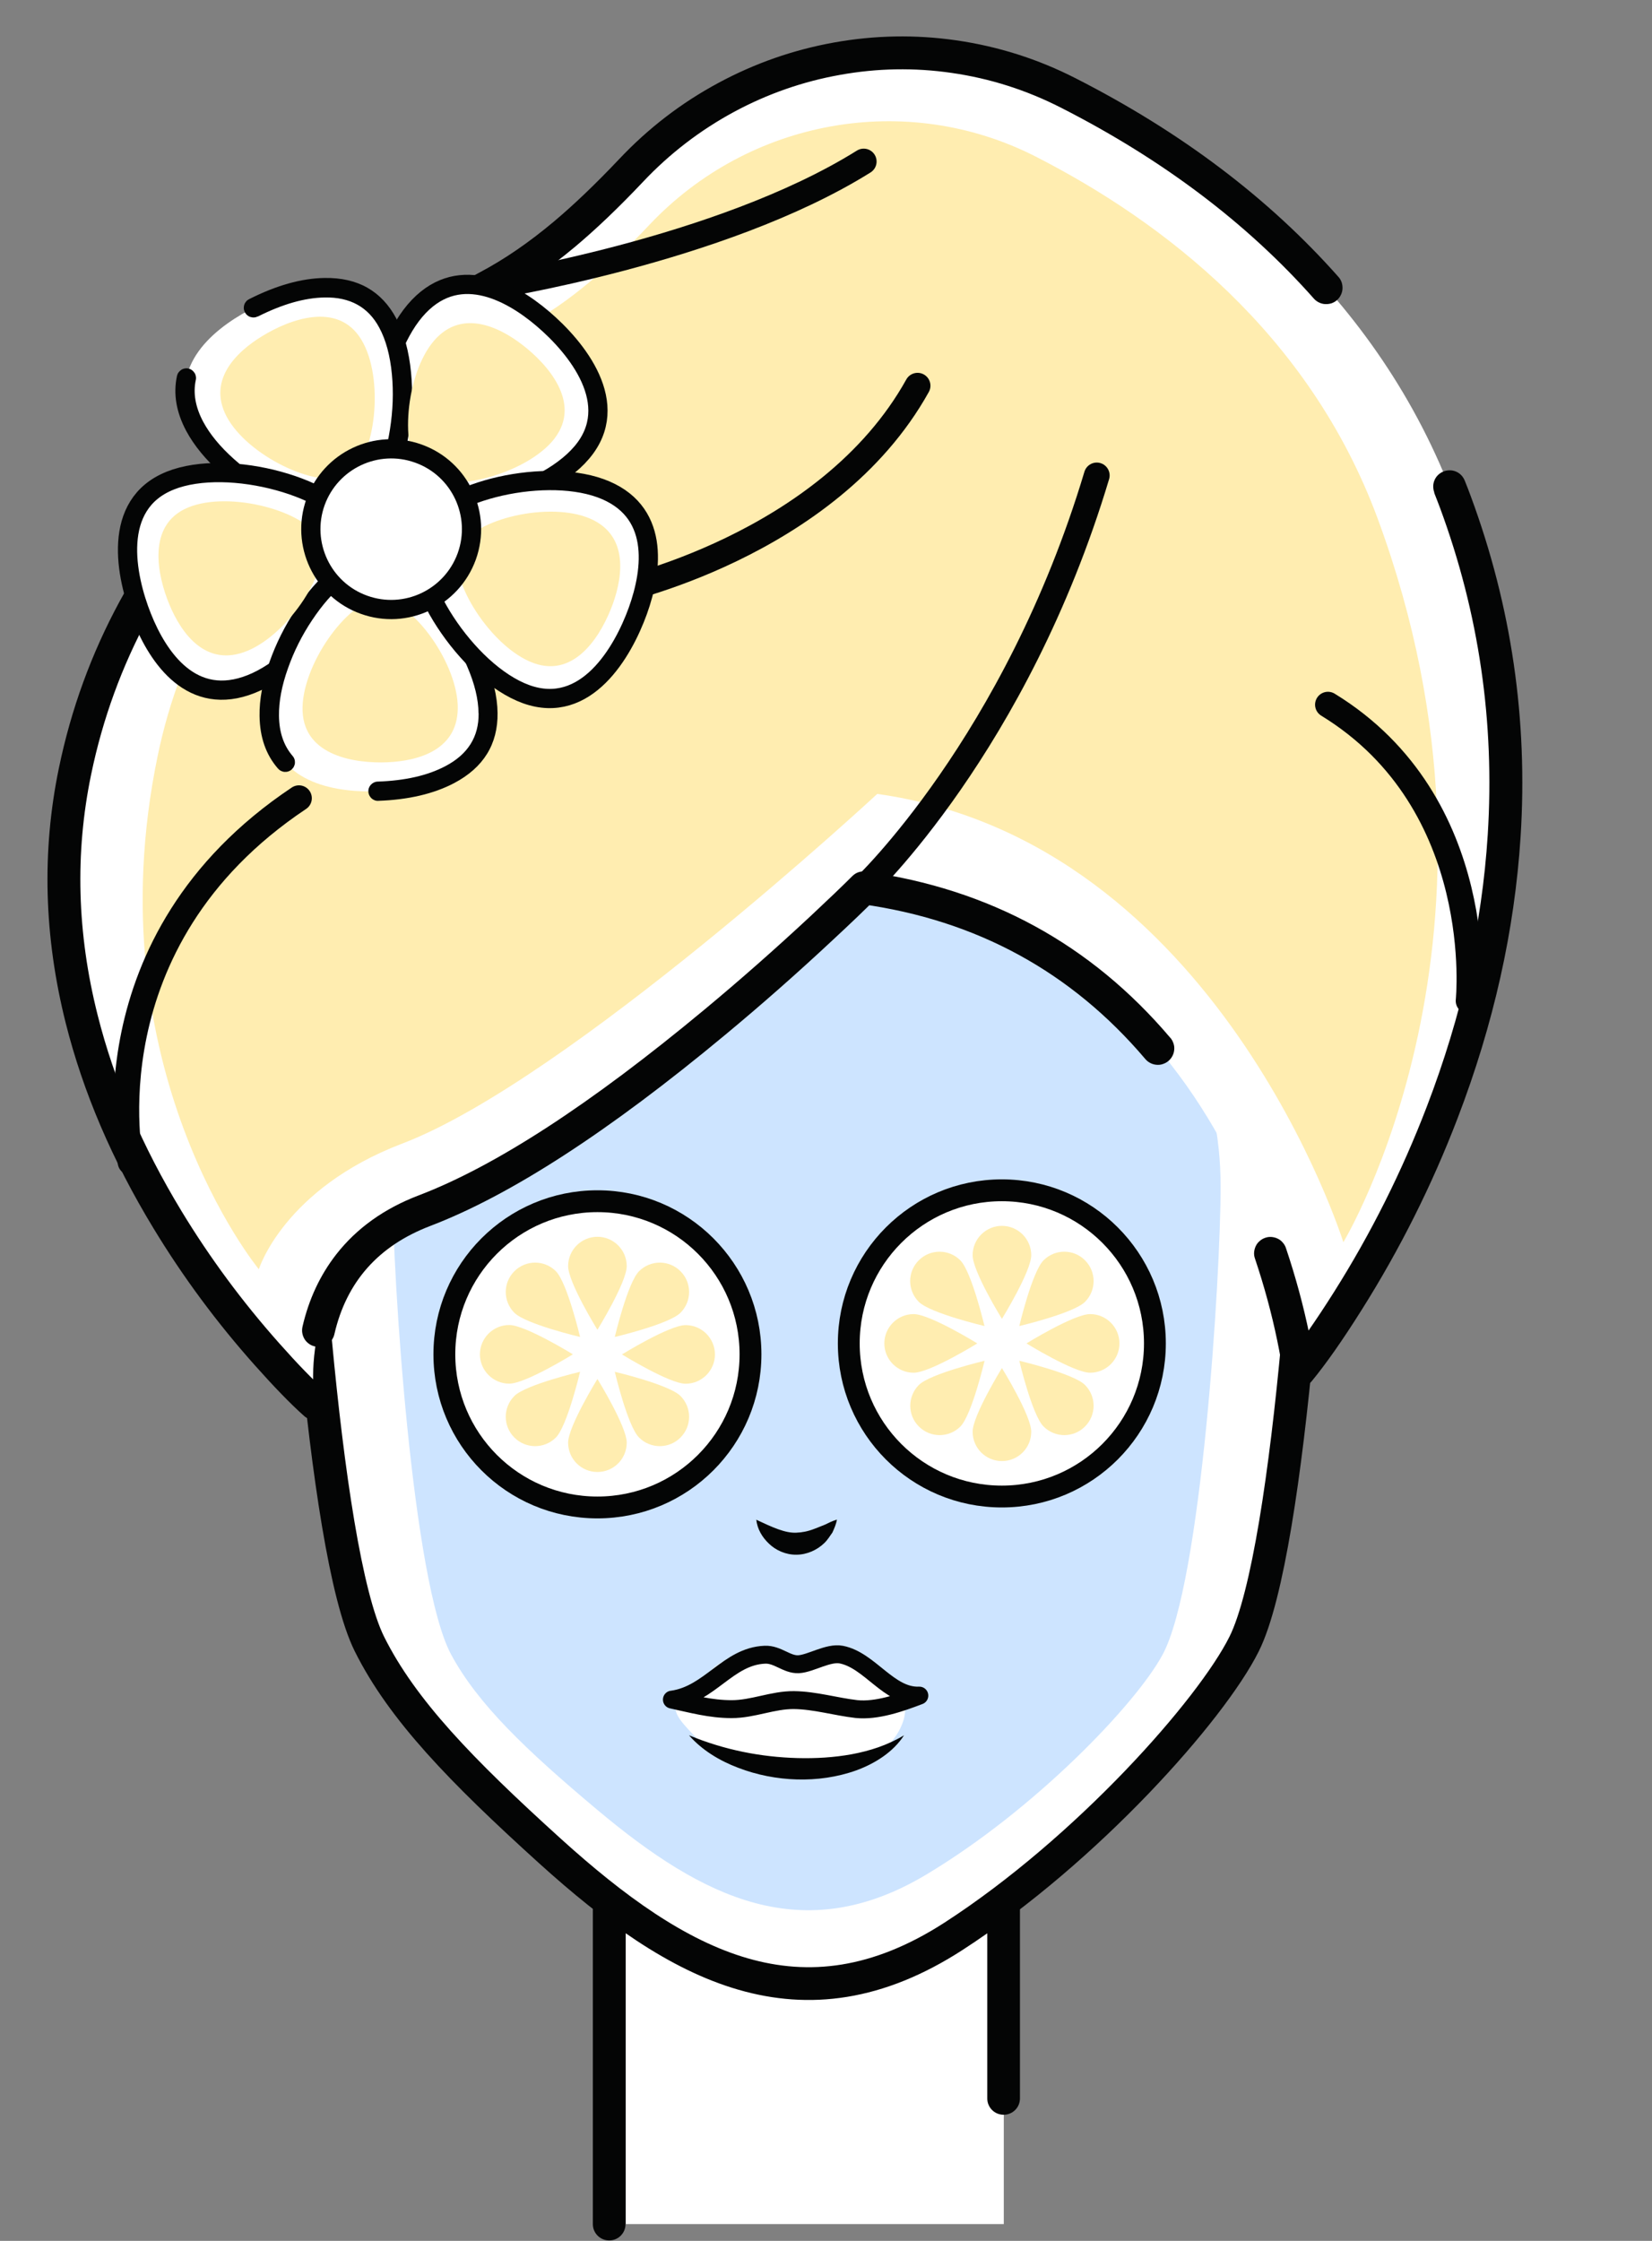
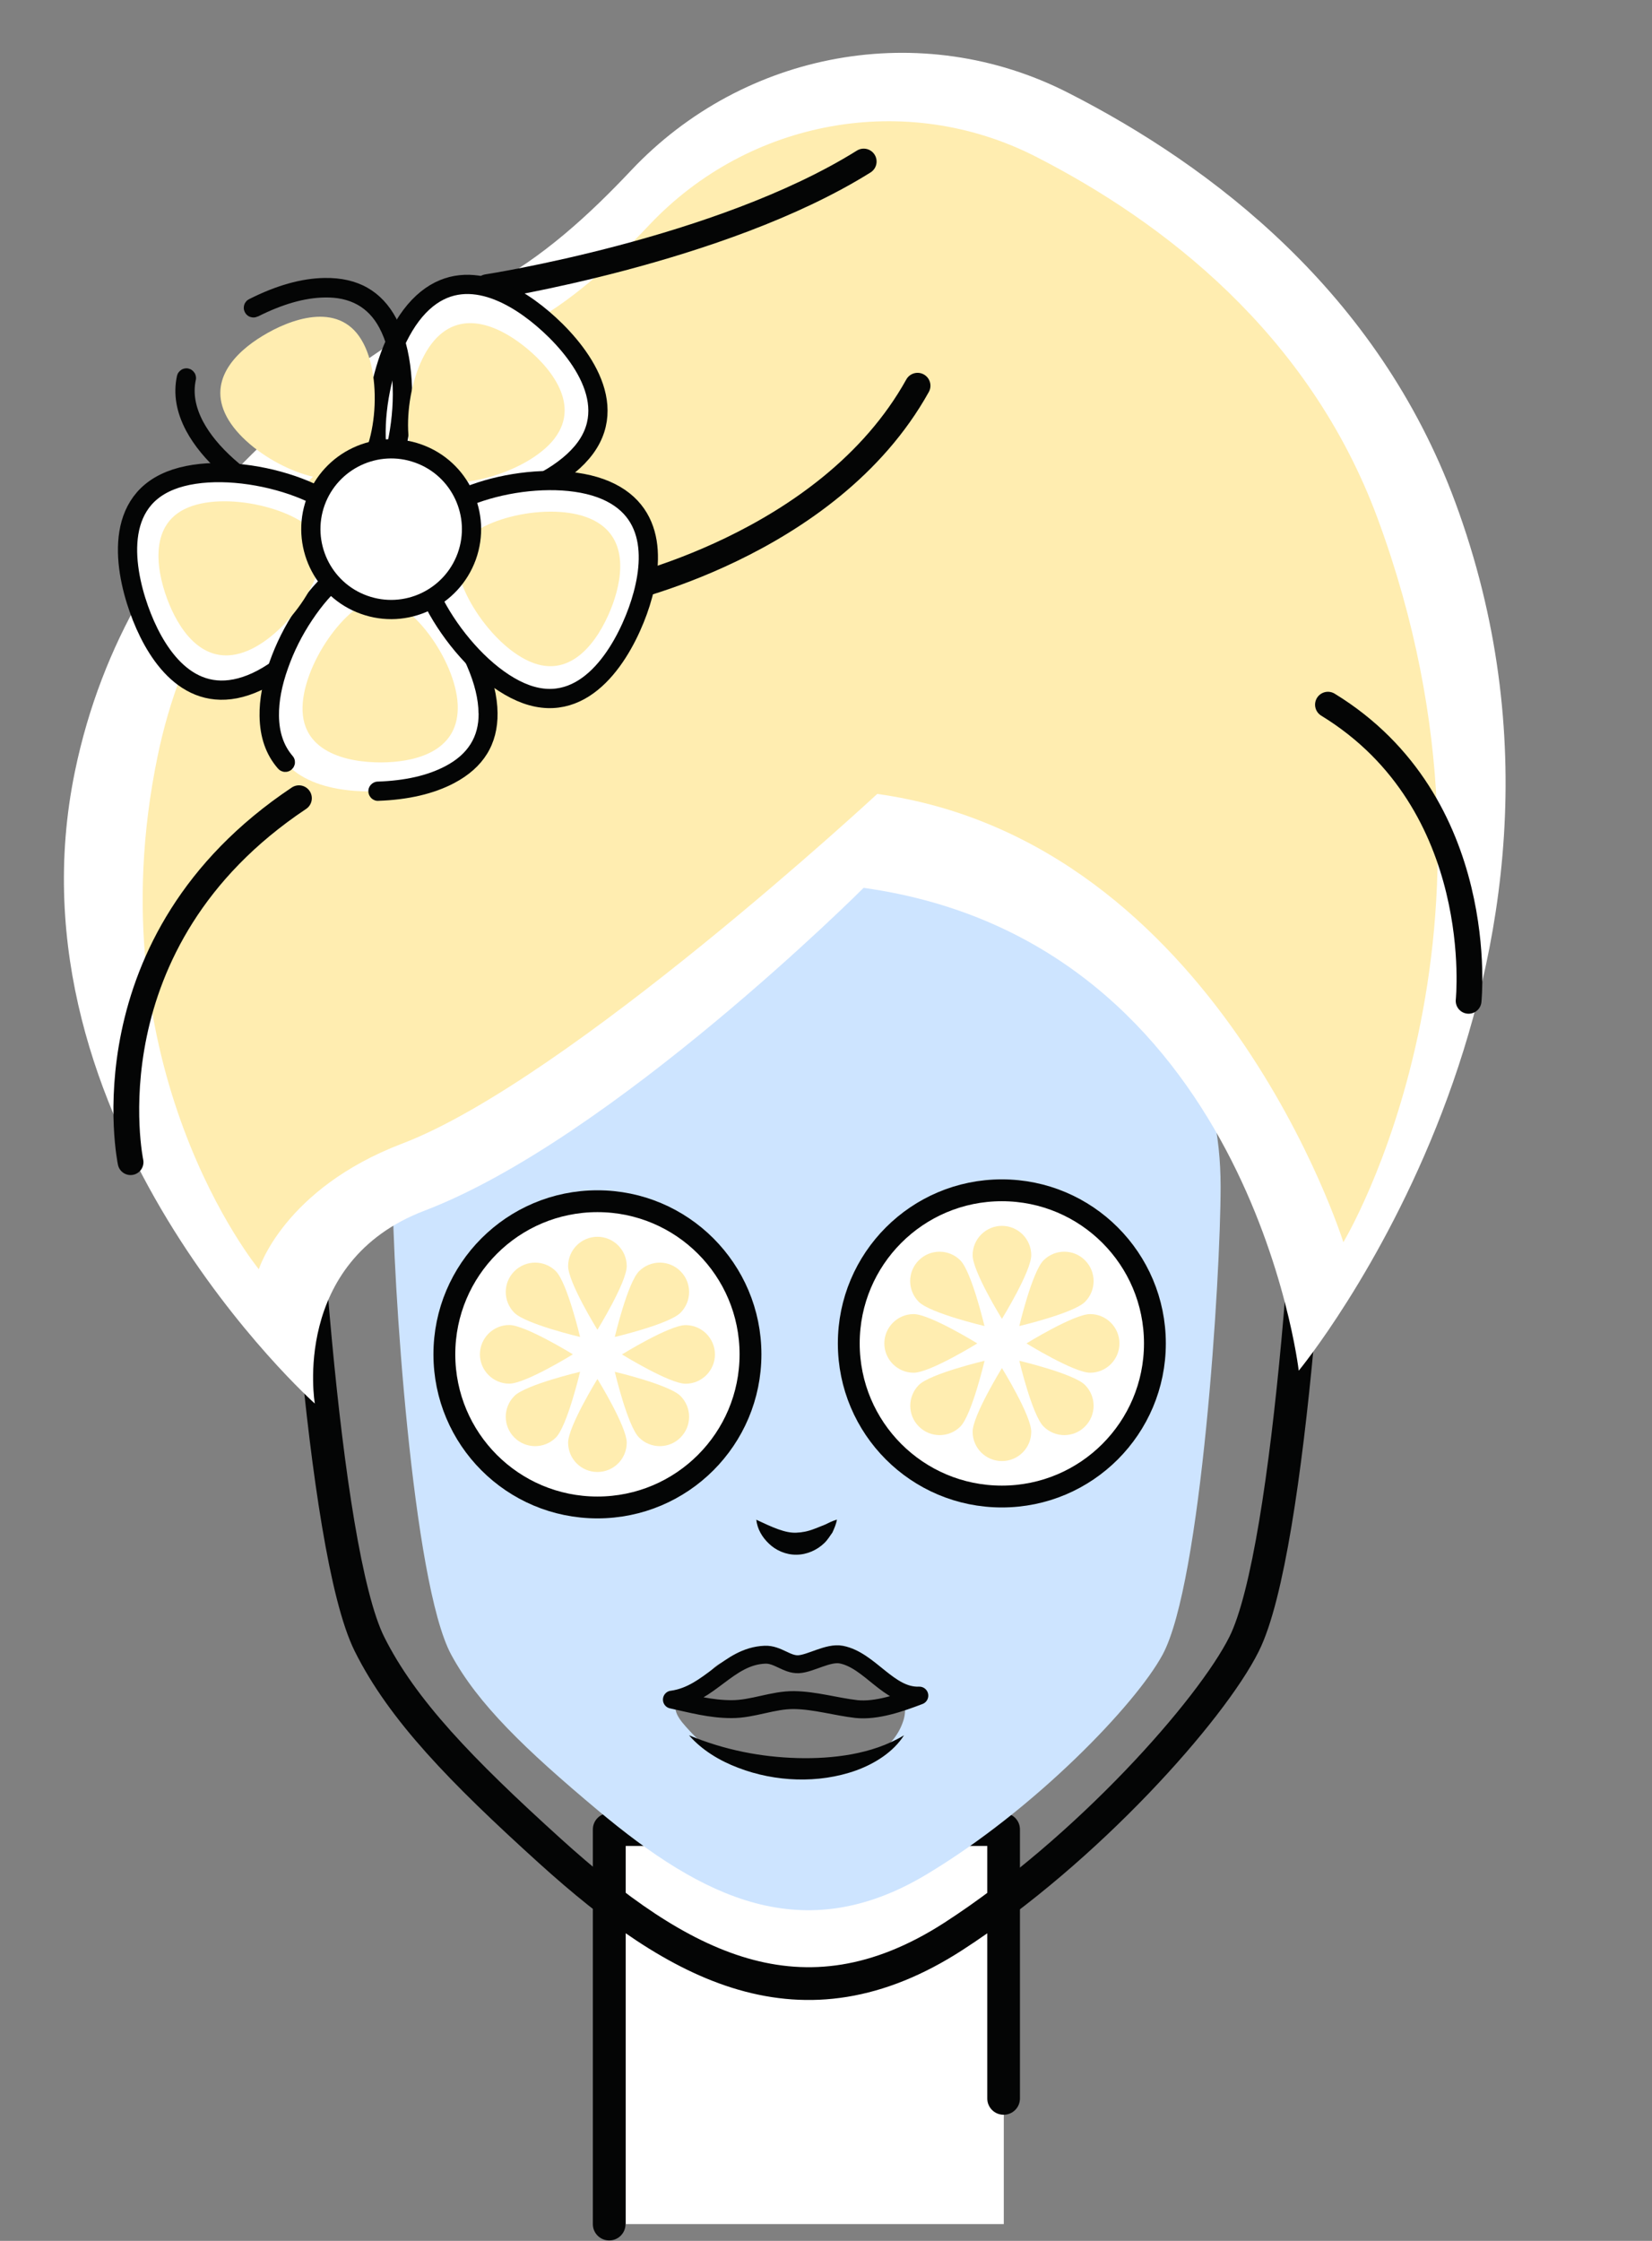
<svg xmlns="http://www.w3.org/2000/svg" id="Livello_1" data-name="Livello 1" width="177" height="240" viewBox="0 0 177 240">
  <rect x="0" y="0" width="177" height="240" fill="#808080" stroke="none" />
  <defs>
    <style>
      .cls-1 {
        clip-path: url(#clippath);
      }

      .cls-2, .cls-3, .cls-4, .cls-5, .cls-6, .cls-7 {
        fill: none;
      }

      .cls-2, .cls-8, .cls-9, .cls-10, .cls-11 {
        stroke-width: 0px;
      }

      .cls-3 {
        stroke-width: 3.51px;
      }

      .cls-3, .cls-4, .cls-5, .cls-6, .cls-7 {
        stroke: #040505;
        stroke-linecap: round;
        stroke-linejoin: round;
      }

      .cls-8 {
        fill: #040505;
      }

      .cls-9 {
        fill: #cde4ff;
      }

      .cls-4 {
        stroke-width: 2.76px;
      }

      .cls-10 {
        fill: #ffedb0;
      }

      .cls-5 {
        stroke-width: 2.06px;
      }

      .cls-11 {
        fill: #fff;
      }

      .cls-6 {
        stroke-width: 1.92px;
      }

      .cls-7 {
        stroke-width: 2.34px;
      }
    </style>
    <clipPath id="clippath">
      <rect class="cls-2" width="177" height="240" />
    </clipPath>
  </defs>
  <g class="cls-1">
    <polyline class="cls-11" points="65.28 238.2 65.28 195.94 107.55 195.94 107.55 238.2" />
    <path class="cls-8" d="M67.04,238.2v-42.26h-1.76v1.76h42.26v-1.76h-1.76v28.8c0,.23.04.46.13.67.09.22.22.41.38.57s.35.29.57.38c.22.09.44.13.67.13s.46-.04.67-.13c.22-.09.41-.22.57-.38.16-.16.29-.35.38-.57s.13-.44.13-.67v-28.8c0-.23-.04-.46-.13-.67-.09-.22-.22-.41-.38-.57-.16-.16-.35-.29-.57-.38-.22-.09-.44-.13-.67-.13h-42.26c-.23,0-.46.04-.67.13-.22.09-.41.22-.57.38-.16.16-.29.35-.38.57-.09.22-.13.44-.13.67v42.26c0,.23.04.46.13.67.09.22.22.41.38.57.16.16.35.29.57.38.22.09.44.13.67.13s.46-.04.67-.13c.22-.09.41-.22.57-.38.16-.16.29-.35.38-.57.09-.22.13-.44.13-.67Z" />
-     <path class="cls-11" d="M140.95,109.49c0-29.76-22.35-46.09-53.06-46.09-.49,0-.98.01-1.48.01s-.98-.01-1.48-.01c-30.71,0-53.05,16.33-53.05,46.09,0,12.88,2.61,56.4,7.71,66.6,3.51,7.03,9.79,13.51,19.31,22.13,13.8,12.49,27.02,19.65,43.26,9.16,14.32-9.27,27.62-24.26,31.13-31.29,5.11-10.2,7.65-53.72,7.65-66.6" />
    <path class="cls-3" d="M140.95,109.49c0-29.76-22.35-46.09-53.06-46.09-.49,0-.98.01-1.48.01s-.98-.01-1.48-.01c-30.71,0-53.05,16.33-53.05,46.09,0,12.88,2.61,56.4,7.71,66.6,3.51,7.03,9.79,13.51,19.31,22.13,13.8,12.49,27.02,19.65,43.26,9.16,14.33-9.27,27.62-24.26,31.13-31.29,5.11-10.2,7.65-53.72,7.65-66.6Z" />
    <path class="cls-9" d="M87.62,92.35c-.41,0-.81,0-1.21.01-.4-.01-.8-.01-1.19-.01-24.98,0-43.16,12.3-43.16,34.72,0,9.7,2.13,42.46,6.28,50.14,2.86,5.29,7.96,10.18,15.71,16.67,11.23,9.41,21.99,14.79,35.19,6.89,11.65-6.97,22.47-18.26,25.32-23.55,4.16-7.68,6.22-40.45,6.22-50.14,0-22.42-18.18-34.72-43.15-34.72M51.12,144.47c0-5.51,6.3-9.96,14.06-9.96s14.06,4.45,14.06,9.96-6.29,9.96-14.06,9.96-14.06-4.45-14.06-9.96ZM89.79,189.72c-1.86.53-3.82.41-5.49-.77-.76.34-1.58.55-2.4.55h-.19c-.75,0-1.44-.16-2.08-.42-1.17-.48-2.24-.39-3.24-1.32-.87-.8-1.76-1.57-2.55-2.44-.94-1.03-2.26-2.42-.86-3.49,1.23-.93,2.12-1.51,3.1-2.78.93-1.17,2.62-1.65,4.06-1.65.87,0,1.63.15,2.31.42,1.01.11,1.94.47,2.76,1.03.37-.19.75-.36,1.16-.47.54-.15,1.08-.19,1.6-.18.53-.14,1.09-.23,1.71-.23,2.24,0,4.97,1.69,6.55,3.21.78.76.9,2.01.57,3.06-.96,3.1-4.09,4.66-7.02,5.48h0ZM107.35,154.42c-7.75,0-14.06-4.45-14.06-9.96s6.3-9.96,14.06-9.96,14.06,4.45,14.06,9.96-6.29,9.96-14.06,9.96Z" />
    <path class="cls-11" d="M33.74,150.33S.21,120.41,8.03,82.61c5.76-27.85,27.85-43.22,44.18-51.87,5.93-3.14,10.94-7.75,15.41-12.49,12.1-12.83,31.14-16.33,46.85-8.3,15.43,7.86,33.16,21.39,41.45,43.84,18.57,50.23-16.77,93.01-16.77,93.01,0,0-5.32-45.95-46.62-51.71,0,0-26.89,26.88-47.06,34.58-14.35,5.47-11.74,20.65-11.74,20.65" />
-     <path class="cls-8" d="M34.91,149.01c-1.35-1.2-3.01-2.91-4.97-5.12-3.96-4.45-7.45-9.17-10.48-14.16-4.23-6.97-7.23-13.98-9-21.02-2.21-8.76-2.44-17.34-.7-25.74,2.47-11.95,8.24-22.58,17.3-31.9.16-.17.29-.36.37-.58.09-.22.13-.44.12-.67,0-.23-.05-.46-.14-.67-.09-.21-.22-.4-.39-.56s-.36-.29-.58-.37c-.22-.09-.44-.13-.67-.12-.23,0-.46.05-.67.14-.21.09-.4.22-.56.39-9.54,9.81-15.62,21.02-18.23,33.63-1.85,8.92-1.6,18.03.73,27.31,1.86,7.39,4.99,14.72,9.41,21.99,3.14,5.18,6.76,10.07,10.86,14.67,2.06,2.31,3.81,4.12,5.26,5.41.17.16.37.27.59.35.22.08.45.11.68.1.23-.01.45-.07.66-.17.21-.1.39-.24.55-.41.16-.17.27-.37.35-.59.08-.22.11-.45.1-.68-.01-.23-.07-.45-.17-.66-.1-.21-.24-.39-.41-.55ZM125.39,111.15c-8.5-10.02-19.37-15.95-32.61-17.8-.58-.08-1.07.09-1.48.5-1.11,1.11-2.6,2.53-4.47,4.28-3.76,3.5-7.55,6.84-11.38,10.02-12.18,10.12-22.38,16.75-30.6,19.88-3.69,1.41-6.63,3.51-8.82,6.31-1.73,2.22-2.94,4.8-3.62,7.75-.05.23-.06.46-.02.69s.12.44.24.64c.12.2.28.36.47.5.19.14.4.23.62.28.23.05.46.06.69.02.23-.04.44-.12.64-.24.2-.12.36-.28.5-.47.14-.19.23-.4.28-.63,1.29-5.6,4.72-9.46,10.27-11.58,8.59-3.28,19.12-10.1,31.59-20.46,3.88-3.22,7.72-6.6,11.52-10.15,1.91-1.77,3.43-3.23,4.56-4.36l-1.24-1.24-.24,1.74c12.36,1.72,22.49,7.25,30.42,16.59.15.18.33.32.54.43.21.11.43.17.66.19.23.02.46,0,.68-.08.22-.07.42-.18.6-.33.18-.15.32-.33.43-.54.11-.21.17-.43.19-.66.02-.23,0-.46-.08-.68-.07-.22-.18-.42-.33-.6ZM153.66,52.77c.22.54.42,1.09.63,1.63,4.17,11.28,5.87,22.94,5.11,35-.61,9.67-2.79,19.37-6.52,29.1-2.67,6.97-5.99,13.6-9.96,19.89-1.98,3.13-3.68,5.56-5.1,7.29l1.35,1.12,1.75-.2c-.11-.94-.32-2.18-.64-3.72-.63-3.05-1.46-6.12-2.5-9.21-.07-.22-.19-.42-.34-.59-.15-.18-.33-.32-.54-.42s-.43-.16-.66-.18c-.23-.02-.46.01-.68.09-.22.07-.42.19-.59.34-.18.15-.32.33-.42.54-.1.21-.16.43-.18.66-.02.23.01.46.09.68.99,2.95,1.79,5.89,2.39,8.8.3,1.44.49,2.58.59,3.42.05.47.26.85.63,1.15.18.15.38.26.6.33.22.07.45.09.68.07.23-.02.45-.09.66-.2.21-.11.38-.25.53-.43,1.52-1.84,3.31-4.39,5.36-7.65,4.09-6.49,7.52-13.33,10.27-20.51,3.86-10.07,6.11-20.11,6.75-30.14.8-12.55-.98-24.7-5.32-36.44-.21-.57-.43-1.15-.66-1.71-.09-.22-.21-.41-.37-.58s-.35-.3-.56-.39-.44-.14-.67-.14c-.23,0-.46.04-.67.12-.22.09-.41.21-.58.37s-.3.35-.39.56c-.09.21-.14.44-.14.67,0,.23.04.46.12.67ZM46.54,35.96c2.05-1.23,4.22-2.45,6.49-3.66,2.85-1.51,5.7-3.46,8.56-5.85,2.27-1.9,4.71-4.23,7.31-6.98,2.86-3.03,6.12-5.53,9.77-7.5,3.57-1.92,7.35-3.24,11.33-3.95,3.99-.72,7.98-.79,11.97-.21,4.1.59,7.99,1.83,11.7,3.72,10.92,5.56,19.96,12.39,27.11,20.46.15.17.34.31.55.41.21.1.43.16.66.17.23.01.46-.02.68-.09.22-.08.42-.19.59-.35.17-.15.31-.34.41-.55.1-.21.16-.43.17-.66.01-.23-.02-.46-.09-.68-.08-.22-.19-.42-.35-.59-7.45-8.41-16.83-15.5-28.14-21.26-4.05-2.07-8.31-3.42-12.8-4.07-4.36-.63-8.73-.55-13.09.23-4.35.78-8.48,2.22-12.38,4.32-3.99,2.14-7.54,4.87-10.66,8.18-2.51,2.65-4.84,4.88-7.01,6.7-2.67,2.24-5.32,4.05-7.95,5.44-2.33,1.23-4.55,2.48-6.66,3.75-.2.12-.37.27-.51.46-.14.19-.24.39-.29.62-.06.23-.07.45-.03.68.03.23.11.45.23.65.12.2.27.37.46.51.19.14.39.24.62.29.23.06.45.07.68.03.23-.03.45-.11.65-.23Z" />
    <path class="cls-10" d="M27.72,135.92s-17.76-21.53-10.83-54.95c5.08-24.61,24.61-38.2,39.04-45.83,5.24-2.76,9.67-6.85,13.62-11.03,10.69-11.34,27.53-14.42,41.42-7.34,13.62,6.96,29.28,18.9,36.63,38.75,16.4,44.39-3.67,77.52-3.67,77.52,0,0-13.45-42.92-49.94-48.01,0,0-33.08,30.66-50.9,37.45-12.69,4.84-15.36,13.46-15.36,13.46" />
-     <path class="cls-4" d="M92.54,95.1s16.33-15.37,24.97-44.18" />
    <path class="cls-4" d="M52.21,30.75s24.96-3.84,40.33-13.45" />
    <path class="cls-4" d="M13.99,124.47s-5-23.61,18.04-38.98" />
    <path class="cls-4" d="M65.65,63.4s23.05-4.8,32.66-22.09" />
    <path class="cls-4" d="M157.35,107.19s2.21-21.15-15.07-31.72" />
    <path class="cls-8" d="M74.26,143.85c-1.41,1.79-3.26,3.22-5.43,4.15-2.16.93-4.66,1.3-7.07.89-2.42-.41-4.7-1.56-6.4-3.27-.21-.21-.41-.43-.61-.68l-.29-.39c-.11-.14-.05-.09-.09-.15-.02-.04-.05-.08-.08-.12-.25-.32-.6-.6-1-.82-.81-.43-1.87-.54-2.99-.41.89-.66,2.08-1.1,3.39-.9.64.07,1.28.32,1.84.73.07.05.15.11.22.16.05.02.2.2.18.14l.28.19.63.39c1.73.97,3.56,1.63,5.43,1.91,1.87.28,3.81.19,5.79-.18,2-.34,4.01-1.02,6.21-1.64" />
    <path class="cls-8" d="M96.91,143.85c2.2.62,4.2,1.3,6.2,1.64,1.99.36,3.92.46,5.8.18,1.87-.28,3.7-.94,5.43-1.91l.62-.39.29-.19c-.02.06.13-.12.18-.14.07-.06.14-.12.21-.16.57-.41,1.21-.66,1.85-.73,1.3-.2,2.49.25,3.39.9-1.12-.13-2.19-.02-3,.41-.4.22-.74.5-.98.82-.02.04-.06.08-.08.12-.05.06.01.01-.11.15l-.29.39c-.19.25-.4.47-.61.68-1.69,1.71-3.96,2.86-6.38,3.27-2.42.41-4.93.04-7.09-.89-2.17-.93-4.02-2.35-5.42-4.15" />
    <path class="cls-8" d="M81.02,162.76c1.77.83,3.12,1.45,4.3,1.39.59-.02,1.22-.13,1.93-.41.36-.12.73-.3,1.14-.45.39-.19.78-.39,1.28-.54-.08.49-.28.93-.48,1.38-.28.39-.53.82-.9,1.16-.73.7-1.8,1.21-2.94,1.22-1.16.02-2.24-.48-2.96-1.18-.74-.7-1.25-1.57-1.36-2.58" />
    <path class="cls-8" d="M73.82,185.85c3.85,1.59,7.71,2.33,11.62,2.44,1.96.05,3.9-.06,5.82-.41,1.92-.36,3.8-.95,5.6-2.03-1.15,1.79-3.1,3.02-5.12,3.76-2.04.73-4.22,1.03-6.36.97-2.14-.06-4.29-.48-6.29-1.25-1.99-.75-3.88-1.89-5.27-3.48" />
    <path class="cls-6" d="M72.01,182.03c4.06-.57,5.99-4.65,9.94-4.81,1.37-.06,2.34,1.08,3.61,1.02,1.3-.07,3.17-1.3,4.58-1.03,3.07.6,5.1,4.53,8.36,4.39-2.01.77-4.56,1.67-6.75,1.44-2.23-.26-4.42-.93-6.68-.96-2.28-.02-4.39.97-6.68.97s-4.26-.56-6.4-1.02h0Z" />
    <path class="cls-11" d="M62.34,48.46c-4.4,5.19-16.35,7.7-19.95,4.64-3.61-3.06-2.33-14.62,2.07-19.82,4.42-5.19,10.11-2.2,13.7.86,3.6,3.06,8.59,9.14,4.17,14.33" />
    <path class="cls-5" d="M62.34,48.46c-4.4,5.19-16.35,7.7-19.95,4.64-3.61-3.06-2.33-14.62,2.07-19.82,4.42-5.19,10.11-2.2,13.7.86,3.6,3.06,8.59,9.14,4.17,14.33h0Z" />
-     <path class="cls-11" d="M41.55,34.61c3.21,6.01,1.14,18.04-3.03,20.26-4.16,2.23-14.44-3.21-17.65-9.22-3.21-6.02,1.66-10.21,5.83-12.44,4.16-2.21,11.64-4.61,14.85,1.39" />
    <path class="cls-8" d="M27.63,33.9c2.62-1.32,5.01-2.01,7.17-2.04,2.71-.05,4.66,1.03,5.84,3.24l.91-.49v-1.03c-.14,0-.27.03-.4.08-.13.05-.24.13-.33.22s-.17.21-.22.33c-.05.13-.08.26-.08.4,0,.17.04.33.12.49.71,1.32,1.16,2.99,1.35,5,.18,1.91.11,3.87-.21,5.9-.31,1.99-.82,3.71-1.51,5.17-.68,1.43-1.43,2.36-2.24,2.79-.79.43-1.92.5-3.39.24-1.49-.27-3.1-.86-4.83-1.76-1.74-.91-3.32-2-4.74-3.27-1.48-1.32-2.58-2.66-3.3-4-.83-1.56-1.1-3.06-.79-4.48.03-.13.03-.27,0-.4-.02-.13-.07-.26-.15-.37-.07-.11-.17-.21-.28-.29-.11-.08-.24-.13-.37-.16-.13-.03-.27-.03-.4,0-.13.02-.26.07-.37.15-.11.07-.21.17-.29.28s-.13.24-.16.37c-.41,1.91-.08,3.87.99,5.88.84,1.56,2.09,3.09,3.75,4.57,1.55,1.38,3.26,2.56,5.15,3.55,1.91,1,3.72,1.66,5.42,1.97,1.94.35,3.52.2,4.73-.45,1.21-.65,2.26-1.89,3.13-3.73.78-1.64,1.34-3.55,1.69-5.74.35-2.2.42-4.34.22-6.42-.22-2.28-.75-4.21-1.58-5.78l-.91.49v1.03c.17,0,.33-.04.49-.12.12-.06.22-.15.31-.26.09-.11.15-.22.19-.36.04-.13.05-.26.04-.4-.01-.14-.05-.26-.12-.39-1.58-2.95-4.14-4.4-7.7-4.34-2.47.04-5.16.8-8.07,2.27-.12.06-.23.14-.32.25s-.16.22-.2.35c-.04.13-.06.26-.05.4.01.14.05.27.11.39.06.12.14.23.25.32.1.09.22.16.35.2.13.04.26.06.4.05.14-.01.27-.05.39-.11Z" />
    <path class="cls-11" d="M18.22,51.48c6.33-2.53,18.05.86,19.8,5.25,1.76,4.38-4.78,14.01-11.1,16.53-6.33,2.53-9.96-2.76-11.71-7.16-1.75-4.39-3.31-12.09,3.02-14.62" />
    <path class="cls-5" d="M18.22,51.48c6.33-2.53,18.05.86,19.8,5.25,1.76,4.38-4.78,14.01-11.1,16.53-6.33,2.53-9.96-2.76-11.71-7.16-1.75-4.39-3.31-12.09,3.02-14.62Z" />
    <path class="cls-11" d="M52.28,76.38c-.08-6.81-7.68-16.35-12.4-16.29-4.73.06-11.13,9.77-11.05,16.59.08,6.81,6.37,8.14,11.09,8.08,4.72-.06,12.44-1.56,12.36-8.37" />
    <path class="cls-8" d="M40.5,85.77c3.25-.11,5.97-.75,8.16-1.9,3.14-1.66,4.69-4.16,4.65-7.51h-1.03v1.04c.14,0,.27-.03.4-.08.13-.05.24-.13.33-.22.1-.1.17-.21.22-.33.05-.13.08-.26.08-.4,0,0,0,0,0-.01-.02-1.78-.49-3.72-1.39-5.82-.83-1.92-1.92-3.76-3.29-5.52-1.36-1.75-2.77-3.16-4.24-4.21-1.65-1.19-3.16-1.78-4.53-1.76-1.38.02-2.84.65-4.37,1.89-1.34,1.09-2.61,2.53-3.8,4.33-1.18,1.78-2.11,3.64-2.8,5.59-.74,2.1-1.11,4.04-1.08,5.82.03,2.28.68,4.15,1.97,5.63.09.1.2.19.32.25s.25.1.39.11c.14,0,.27,0,.4-.05.13-.04.25-.11.35-.2.1-.09.19-.2.25-.32.06-.12.1-.25.11-.39,0-.14,0-.27-.05-.4-.04-.13-.11-.25-.2-.35-.95-1.1-1.44-2.53-1.46-4.3-.02-1.53.3-3.23.97-5.1.63-1.79,1.49-3.51,2.58-5.14,1.08-1.62,2.2-2.91,3.38-3.87,1.16-.94,2.19-1.42,3.1-1.43.92-.01,2.02.45,3.3,1.37,1.31.94,2.58,2.21,3.81,3.8,1.26,1.62,2.26,3.31,3.02,5.07.8,1.85,1.21,3.53,1.22,5.03h1.03v-1.04s0,0-.01,0c-.14,0-.27.03-.39.08-.13.05-.24.13-.33.23-.1.1-.17.21-.22.34-.05.13-.08.26-.07.4.03,2.51-1.15,4.39-3.55,5.65-1.91,1.01-4.33,1.56-7.27,1.66-.14,0-.27.04-.39.09-.12.06-.23.14-.33.24-.09.1-.16.21-.21.34-.05.13-.07.26-.06.4,0,.14.04.27.09.39.06.12.14.23.24.33.1.09.21.16.34.21.13.05.26.07.4.06Z" />
    <path class="cls-11" d="M56.38,74.35c-6.41-2.31-12.93-12.63-11.34-17.07,1.6-4.44,12.87-7.3,19.28-5,6.42,2.32,5.62,8.69,4.02,13.14-1.6,4.44-5.55,11.23-11.96,8.93" />
    <path class="cls-5" d="M56.38,74.35c-6.41-2.31-12.93-12.63-11.34-17.07,1.6-4.44,12.87-7.3,19.28-5,6.42,2.32,5.62,8.69,4.02,13.14-1.6,4.44-5.55,11.23-11.96,8.93Z" />
    <path class="cls-10" d="M57.18,71.02c-4.54-1.64-9.17-8.95-8.04-12.1,1.14-3.15,9.12-5.18,13.67-3.54,4.54,1.64,3.98,6.16,2.85,9.3-1.14,3.15-3.94,7.98-8.48,6.34" />
    <path class="cls-10" d="M32.42,76.2c-.21-4.83,4.8-11.88,8.15-12.03,3.34-.14,8.26,6.48,8.47,11.31.2,4.83-4.19,6.02-7.54,6.16-3.34.14-8.87-.62-9.08-5.45" />
    <path class="cls-10" d="M20.14,54.36c4.45-1.86,12.8.41,14.09,3.5,1.29,3.09-3.24,9.98-7.71,11.84-4.45,1.85-7.09-1.86-8.37-4.95-1.29-3.09-2.47-8.54,1.99-10.39" />
    <path class="cls-10" d="M38.71,36.37c2.52,4.12,1.52,12.72-1.34,14.45-2.87,1.75-10.35-1.7-12.87-5.82-2.51-4.13.77-7.3,3.64-9.03,2.86-1.75,8.06-3.74,10.57.4" />
    <path class="cls-10" d="M59.43,46.95c-2.95,3.82-11.33,6-13.99,3.95-2.65-2.04-2.13-10.27.81-14.1,2.95-3.82,7.09-1.9,9.73.14,2.66,2.05,6.38,6.18,3.44,10.01" />
    <path class="cls-11" d="M39,64.77c-4.47-1.6-6.79-6.54-5.19-11.01,1.62-4.47,6.55-6.79,11.02-5.18,4.47,1.6,6.79,6.54,5.18,11.01-1.62,4.47-6.55,6.79-11.01,5.18" />
    <path class="cls-5" d="M39,64.77c-4.47-1.6-6.79-6.54-5.19-11.01,1.62-4.47,6.55-6.79,11.02-5.18,4.47,1.6,6.79,6.54,5.18,11.01-1.62,4.47-6.55,6.79-11.01,5.18h0Z" />
    <path class="cls-11" d="M80.41,145.05c0,9.05-7.33,16.4-16.4,16.4s-16.4-7.34-16.4-16.4,7.34-16.4,16.4-16.4,16.4,7.34,16.4,16.4" />
    <path class="cls-7" d="M80.41,145.05c0,9.05-7.33,16.4-16.4,16.4s-16.4-7.34-16.4-16.4,7.34-16.4,16.4-16.4,16.4,7.34,16.4,16.4h0Z" />
    <path class="cls-10" d="M67.15,154.51c0,1.73-1.39,3.14-3.14,3.14s-3.14-1.41-3.14-3.14,3.14-6.82,3.14-6.82c0,0,3.14,5.08,3.14,6.82" />
    <path class="cls-10" d="M60.87,135.6c0-1.73,1.41-3.14,3.14-3.14s3.14,1.41,3.14,3.14-3.14,6.82-3.14,6.82c0,0-3.14-5.07-3.14-6.82" />
    <path class="cls-10" d="M54.56,148.19c-1.73,0-3.14-1.41-3.14-3.14s1.41-3.14,3.14-3.14,6.82,3.14,6.82,3.14c0,0-5.07,3.14-6.82,3.14" />
    <path class="cls-10" d="M73.46,141.92c1.73,0,3.14,1.41,3.14,3.14s-1.41,3.14-3.14,3.14-6.82-3.14-6.82-3.14c0,0,5.08-3.14,6.82-3.14" />
    <path class="cls-10" d="M59.56,153.96c-1.23,1.23-3.22,1.23-4.45,0-1.23-1.23-1.23-3.21,0-4.45,1.23-1.22,7.04-2.59,7.04-2.59,0,0-1.37,5.81-2.59,7.04" />
    <path class="cls-10" d="M68.47,136.15c1.23-1.23,3.22-1.23,4.44,0,1.23,1.23,1.23,3.21,0,4.45-1.22,1.22-7.04,2.59-7.04,2.59,0,0,1.37-5.81,2.6-7.04" />
    <path class="cls-10" d="M55.11,140.6c-1.23-1.24-1.23-3.22,0-4.45,1.23-1.23,3.22-1.23,4.45,0,1.22,1.23,2.59,7.04,2.59,7.04,0,0-5.81-1.37-7.04-2.59" />
    <path class="cls-10" d="M72.91,149.51c1.23,1.24,1.23,3.22,0,4.45-1.22,1.23-3.21,1.23-4.44,0s-2.6-7.04-2.6-7.04c0,0,5.82,1.37,7.04,2.59" />
    <path class="cls-11" d="M123.74,143.88c0,9.05-7.33,16.4-16.4,16.4s-16.4-7.34-16.4-16.4,7.34-16.4,16.4-16.4,16.4,7.34,16.4,16.4" />
    <path class="cls-7" d="M123.74,143.88c0,9.05-7.33,16.4-16.4,16.4s-16.4-7.34-16.4-16.4,7.34-16.4,16.4-16.4,16.4,7.34,16.4,16.4h0Z" />
    <path class="cls-10" d="M110.49,153.34c0,1.73-1.39,3.14-3.14,3.14s-3.14-1.41-3.14-3.14,3.14-6.82,3.14-6.82c0,0,3.14,5.08,3.14,6.82" />
    <path class="cls-10" d="M104.21,134.43c0-1.73,1.41-3.14,3.14-3.14s3.14,1.41,3.14,3.14-3.14,6.82-3.14,6.82c0,0-3.14-5.07-3.14-6.82" />
    <path class="cls-10" d="M97.89,147.02c-1.73,0-3.14-1.41-3.14-3.14s1.41-3.14,3.14-3.14,6.82,3.14,6.82,3.14c0,0-5.07,3.14-6.82,3.14" />
    <path class="cls-10" d="M116.8,140.74c1.73,0,3.14,1.41,3.14,3.14s-1.41,3.14-3.14,3.14-6.82-3.14-6.82-3.14c0,0,5.08-3.14,6.82-3.14" />
    <path class="cls-10" d="M102.9,152.78c-1.23,1.23-3.22,1.23-4.45,0-1.23-1.23-1.23-3.21,0-4.45,1.23-1.22,7.04-2.59,7.04-2.59,0,0-1.37,5.81-2.59,7.04" />
    <path class="cls-10" d="M111.81,134.98c1.23-1.23,3.22-1.23,4.44,0,1.23,1.23,1.23,3.21,0,4.45-1.22,1.22-7.04,2.59-7.04,2.59,0,0,1.37-5.81,2.6-7.04" />
    <path class="cls-10" d="M98.44,139.43c-1.23-1.24-1.23-3.22,0-4.45,1.23-1.23,3.22-1.23,4.45,0,1.22,1.23,2.59,7.04,2.59,7.04,0,0-5.81-1.37-7.04-2.59" />
    <path class="cls-10" d="M116.25,148.33c1.23,1.24,1.23,3.22,0,4.45-1.22,1.23-3.21,1.23-4.44,0-1.23-1.23-2.6-7.04-2.6-7.04,0,0,5.82,1.37,7.04,2.59" />
  </g>
</svg>